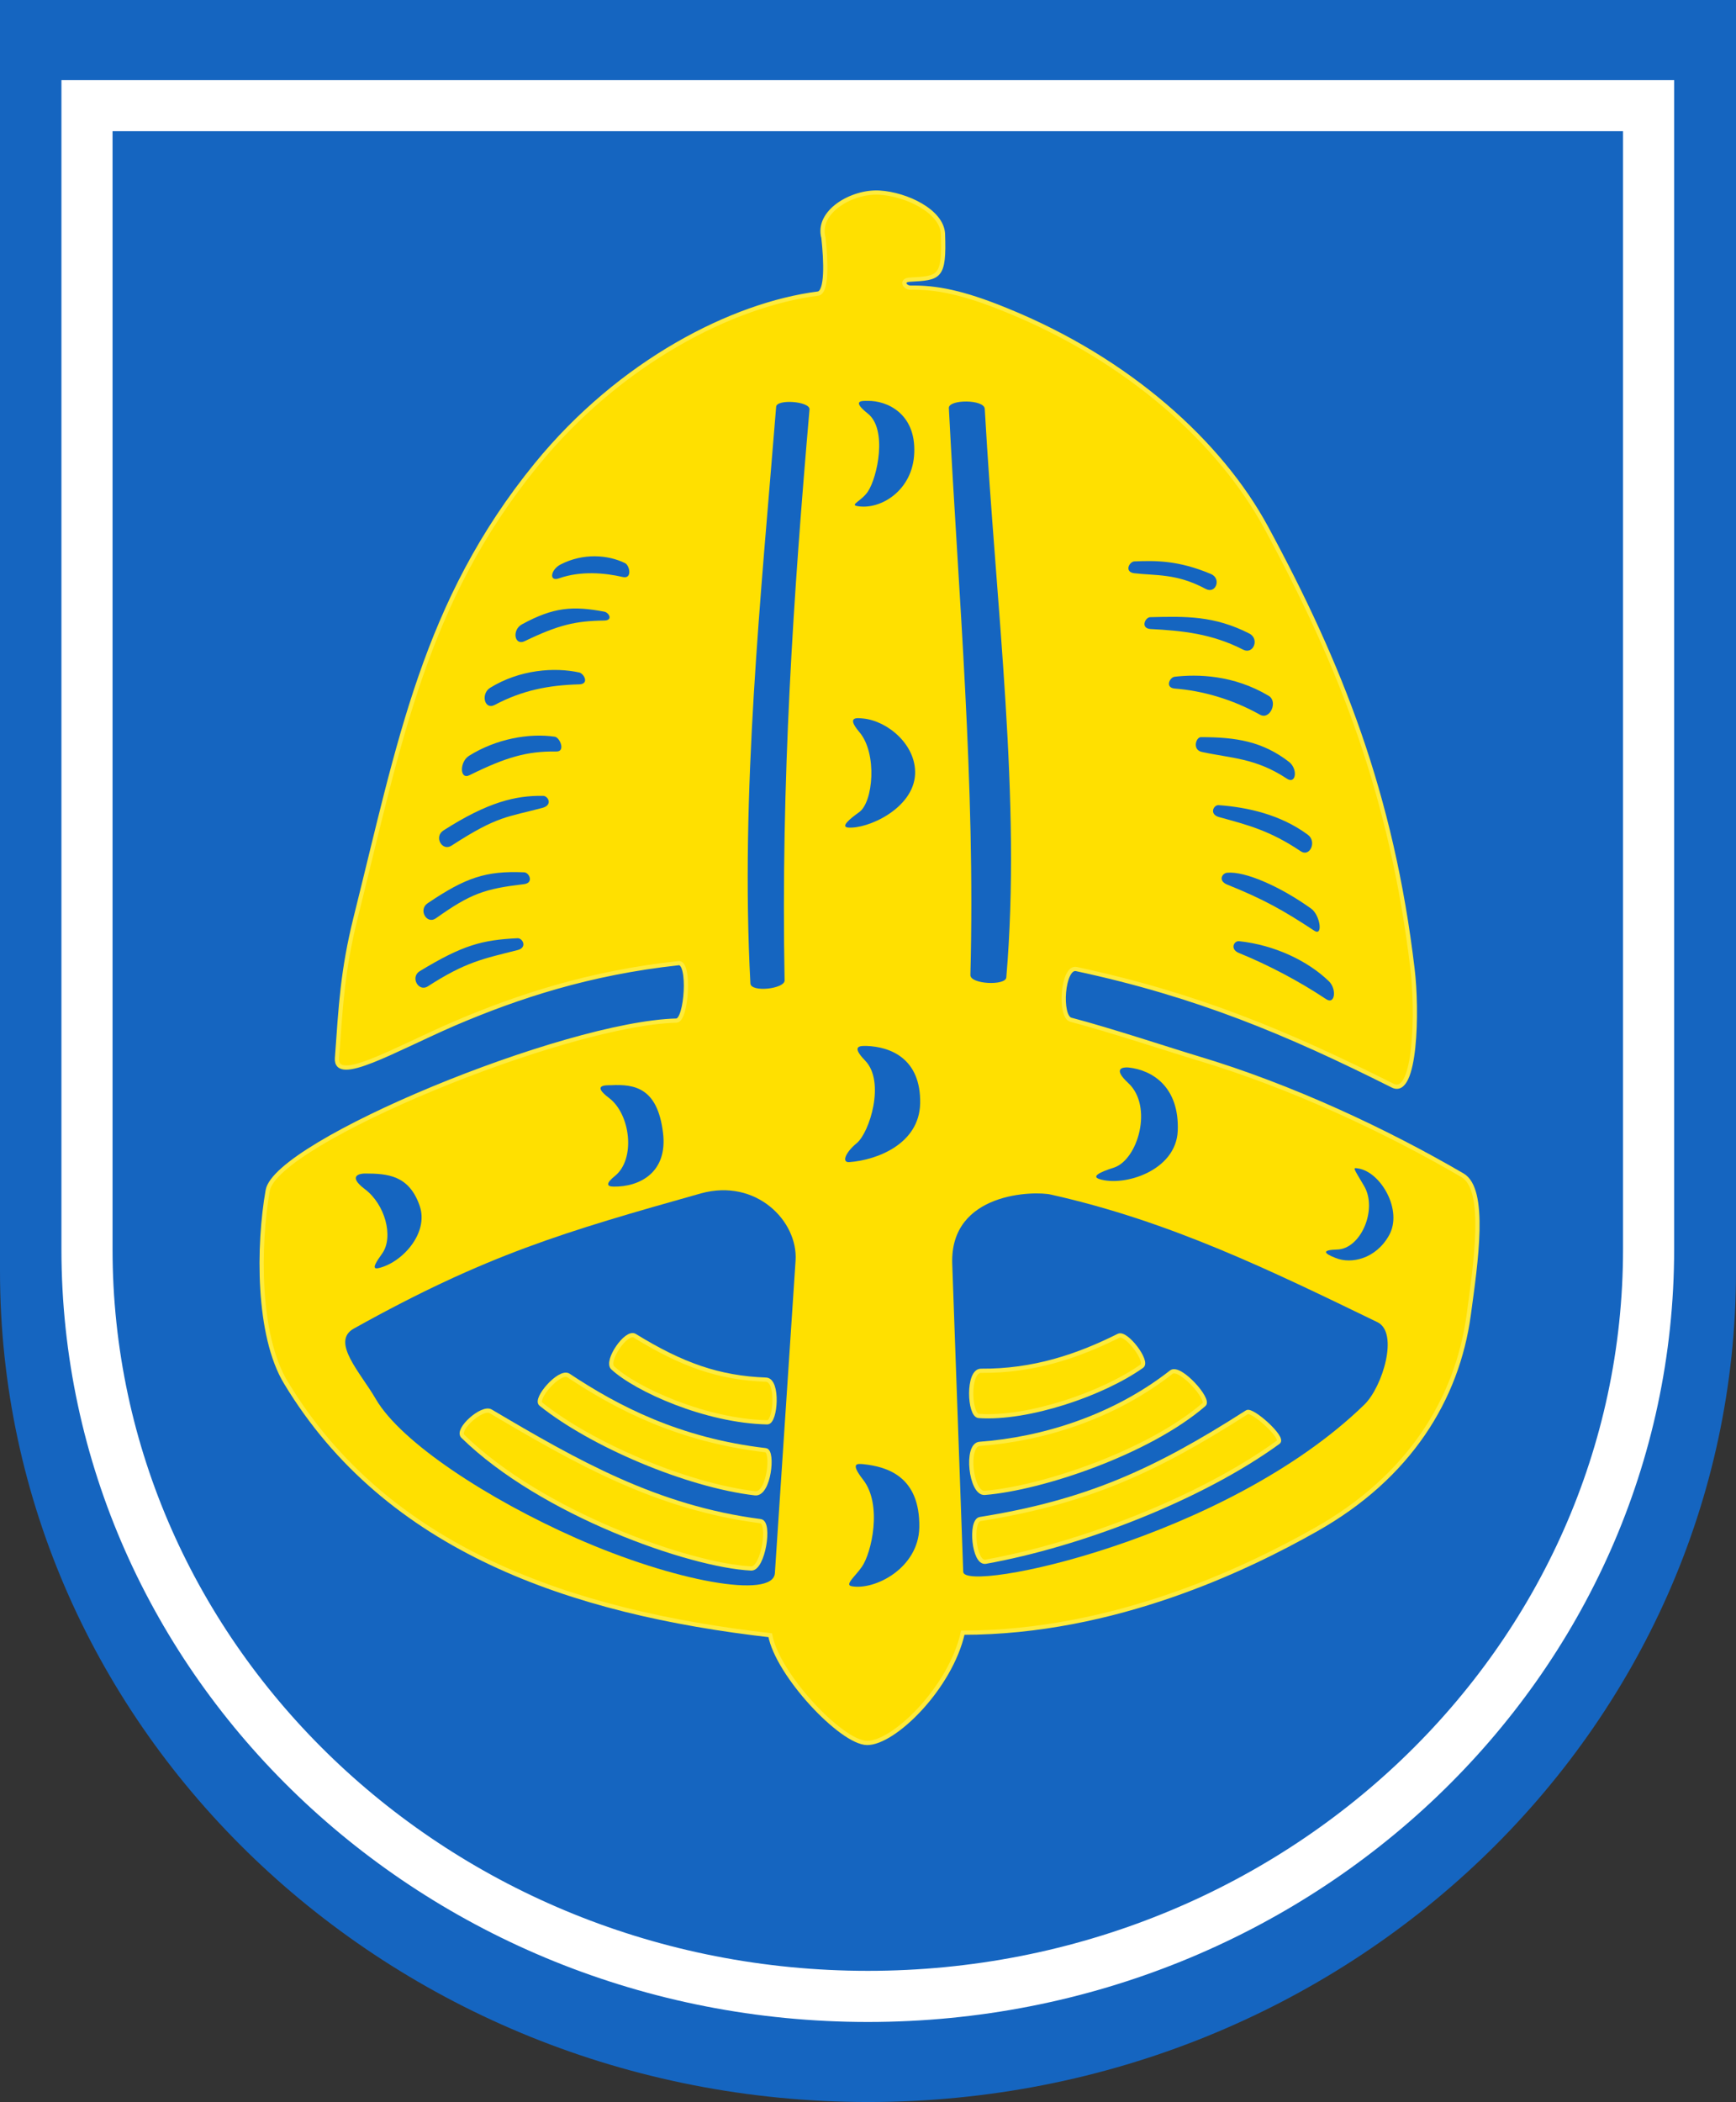
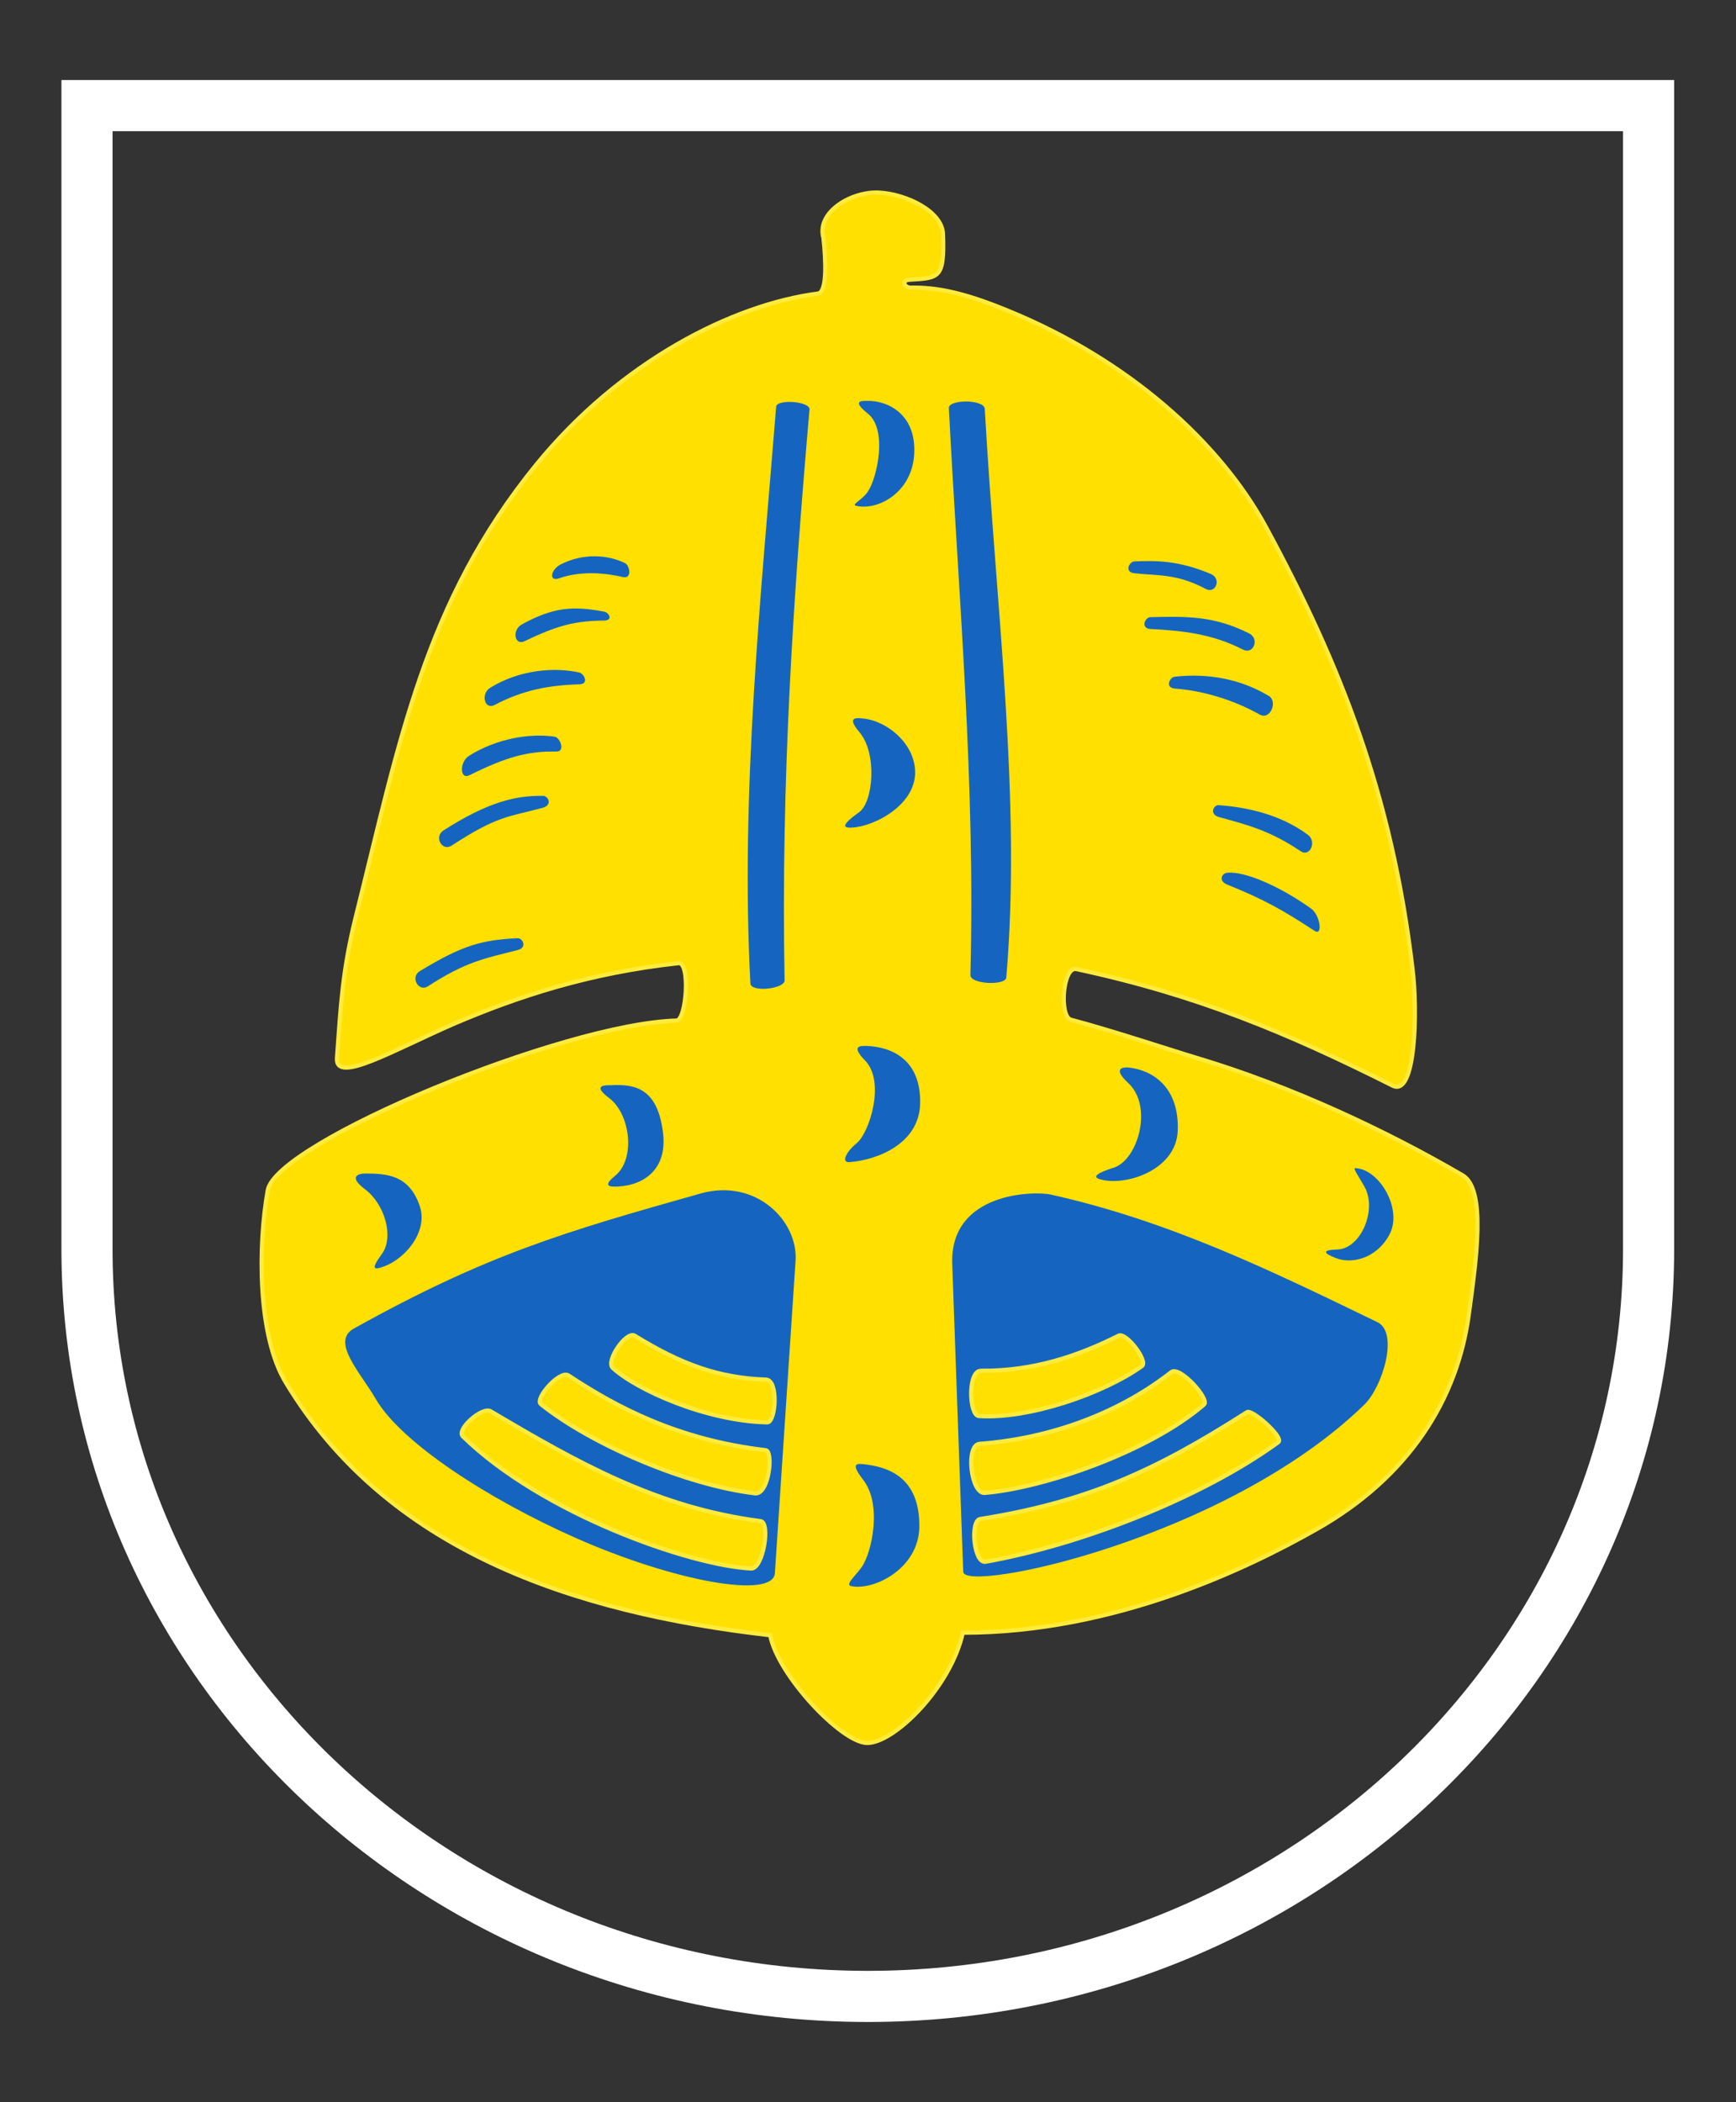
<svg xmlns="http://www.w3.org/2000/svg" version="1.1" id="svg2" x="0px" y="0px" viewBox="0 0 411.1 497.6" style="enable-background:new 0 0 411.1 497.6;" xml:space="preserve">
  <rect x="0" y="0" width="411.1" height="497.6" fill="#333333" stroke="none" />
  <style type="text/css">
	.st0{fill:#1565C0;}
	.st1{fill:none;}
	.st2{fill:none;stroke:#FFFFFF;stroke-width:12.105;}
	.st3{fill-rule:evenodd;clip-rule:evenodd;fill:#FFE000;stroke:#FFEB3B;}
	.st4{fill-rule:evenodd;clip-rule:evenodd;fill:#1565C0;}
</style>
-   <path id="path2418" class="st0" d="M0,0h411.1v300.8l0,0v0.1c0,108.6-92,196.7-205.5,196.7S0,409.6,0,300.9v-0.1l0,0V0L0,0z" />
  <path id="path4300" class="st1" d="M0,0h411.1v300.8l0,0v0.1c0,108.6-92,196.7-205.5,196.7S0,409.6,0,300.9v-0.1l0,0V0L0,0z" />
  <path id="path6774" class="st2" d="M20.6,25h369.8v270.6l0,0v0.1c0,97.7-82.8,176.9-184.9,176.9S20.6,393.4,20.6,295.7v-0.1l0,0  L20.6,25L20.6,25z" />
  <path id="path6776" class="st3" d="M208.3,45.6c-6.5-0.4-15,4.5-13.3,10.7c0.6,5.5,0.9,12.9-1.3,13.2c-20.2,2.6-46.8,16.1-66.7,40.5  c-26.5,32.5-32.4,65.7-42.8,107.3c-3.1,12.5-3.5,20.7-4.4,33.2c-0.4,6.2,13.3-1.9,27.8-8.2c15-6.4,31.9-12,53.1-14.3  c2.8-0.3,1.9,13.5-0.5,13.6c-26.7,0.7-94.8,28.8-96.8,40.2c-2.3,13-2.5,34.3,4.3,45.5c23.9,39.6,67.6,54.4,114.7,59.8  c1.7,9.3,16.8,25.4,22.9,25.5c6.4,0.1,19.8-13.1,22.7-26.1c36,0,67.5-15.3,83.6-24.4c22.2-12.5,33.5-31,36.2-50.8  c1.7-12.5,4.3-29.8-1.5-33.1c-18-10.5-40.6-21.1-62.7-27.7c-5.7-1.7-20.8-6.7-30-9.1c-2.8-0.7-2-12.7,1.3-12  c28.5,6.1,50,15.1,74.9,27.6c5.5,2.8,5.9-17.8,4.7-27.6c-4.9-41.3-17.1-72.1-34.7-104.6c-10.8-19.9-32.4-39.6-61.5-51.4  c-10.5-4.3-16.8-5.4-22.6-5.3c-1.6,0-2.4-1.8-0.2-1.9c6.9-0.4,8.2-0.3,7.8-10.9C223,50,214.7,46,208.3,45.6L208.3,45.6z" />
  <path id="path6778" class="st4" d="M188.4,298.4c0.6-9.3-9.3-19.5-22.4-15.9c-32.3,9.1-50.8,14.5-82.2,32  c-5.6,3.1,1.7,10.6,5.2,16.7c6,10.3,26.6,23.7,47.4,32.9c23.3,10.3,46.7,14.5,47.1,8.3L188.4,298.4z" />
  <path id="path6780" class="st4" d="M225.5,299.2c-0.6-17.1,19.6-17.3,23.4-16.4c28.2,6.3,52.1,18,77.3,30.2  c5.1,2.5,1.2,15.3-3.1,19.5c-32.8,31.9-94.8,44.7-95,39.6L225.5,299.2z" />
-   <path id="path6782" class="st1" d="M183.4,372.2l-0.9,15" />
  <path id="path6784" class="st1" d="M228.1,372v14.6" />
  <path id="path6786" class="st4" d="M204.4,350.3c-3.2-4.1-1.3-3.8,0-3.7c5.7,0.6,13.5,2.9,13.3,15c-0.2,9.6-10.5,14.9-16,13.9  c-1.8-0.3,0.9-2.4,2.4-4.6C206.4,367.6,209,356.2,204.4,350.3z" />
  <path id="path6792" class="st4" d="M204.9,251.1c-3.6-3.7-1-3.5,0.3-3.5c5.7,0.2,12.9,3,12.7,13.6c-0.2,9.6-10.2,13.4-16.7,13.9  c-2,0.2-1-2.3,1.7-4.5C205.9,268.1,209.7,256.1,204.9,251.1z" />
  <path id="path6794" class="st4" d="M267.2,256.4c-3.8-3.5-1.3-3.8,0-3.7c5.7,0.6,12.1,4.6,11.7,15c-0.4,9.5-12.8,13.3-18.6,11.4  c-1.8-0.6,0-1.6,3.5-2.7C269.5,274.5,273.1,261.9,267.2,256.4z" />
  <path id="path6796" class="st4" d="M323,280.7c-2.6-4.4-2.7-4.3-1.4-4.1c5.4,0.8,10.7,10,7.3,15.9c-3.1,5.5-8.9,6.8-12.6,5.3  c-3.1-1.2-3.1-1.9,0.3-2C322.3,295.7,326.3,286.2,323,280.7L323,280.7z" />
  <path id="path6798" class="st4" d="M144.2,259.9c-4.1-3.1-0.8-3,0.5-3c5.7-0.3,11,0.7,12.3,11.2c1.2,9.5-5.6,12.9-11.7,12.8  c-1.8,0-1.7-0.9,0.3-2.5C150.6,274.4,149.3,263.7,144.2,259.9L144.2,259.9z" />
  <path id="path6800" class="st4" d="M86.4,281.5c-4.1-3.1-1.3-3.7,0-3.7c5.4,0,10.5,0.4,13,7.7c2.2,6.5-4.3,13.5-9.8,14.7  c-1.8,0.4-0.5-1.5,1-3.6C93.2,292.7,91.2,285.1,86.4,281.5L86.4,281.5z" />
  <path id="path6802" class="st4" d="M203.5,173.3c-3.3-3.9-0.3-3.3,1-3.2c5.7,0.6,12.5,6.2,12.2,13.2c-0.4,8.1-11.2,13-15.9,12.6  c-1.8-0.2,0.5-2.1,2.6-3.6C206.8,190,207.8,178.3,203.5,173.3L203.5,173.3z" />
  <path id="path6804" class="st4" d="M205.5,97.9c-4-3.2-1.3-3,0-3c4.4-0.1,11.4,2.9,11,12.3c-0.3,8.9-8,13.6-13.5,12.6  c-1.8-0.3,1-1.2,2.5-3.4C207.8,113,210.2,101.6,205.5,97.9z" />
  <path id="path6806" class="st4" d="M185.8,232.1c0,2-8,2.9-8.1,0.7c-2.4-45,2.5-91.7,6.1-136.5c0.1-1.9,8-1.3,7.9,0.6  C187.9,140.7,184.9,184.9,185.8,232.1L185.8,232.1z" />
  <path id="path6808" class="st4" d="M229.8,230.8c-0.1,2.2,8.3,2.6,8.5,0.6c3.6-42.1-2.4-86.8-5.1-134.6c-0.1-2.3-8.6-2.3-8.5-0.2  C227,141.4,231,185.3,229.8,230.8z" />
  <path id="path6810" class="st3" d="M116.2,334.1c-2-1.2-8.2,4.3-6.6,5.9c18.7,18.3,53.8,30.6,68.3,31.3c2.8,0.1,4.6-10.9,2.2-11.2  C155.4,356.9,136.5,346.1,116.2,334.1z" />
  <path id="path6812" class="st3" d="M128.1,332.4c12,9.6,34.5,19.2,50.7,21.1c3.3,0.4,4.4-10,2.5-10.2c-20.5-2.4-35.1-10-46.7-17.7  C132.5,324.3,126.5,331.2,128.1,332.4L128.1,332.4z" />
  <path id="path6814" class="st3" d="M150.3,316.2c11.2,6.9,20,10,31.1,10.4c3,0.1,2.3,10.1,0.3,10.1c-14.6-0.3-31.1-7.8-36.6-12.9  C143.4,322.2,148.3,315,150.3,316.2L150.3,316.2z" />
  <path id="path6816" class="st3" d="M295.3,334.3c1.2-0.8,8.9,6.1,7.4,7.1c-18.3,13.3-46.9,24.3-69.3,28.3c-2.8,0.5-3.7-9.7-1.3-10.1  C257.1,355.6,273.3,348.4,295.3,334.3L295.3,334.3z" />
  <path id="path6818" class="st3" d="M285.1,332.5c-13.1,11.3-38.3,19.8-51.9,20.9c-3.3,0.3-4.6-11.4-1.2-11.6  c14.8-1.1,31.6-6.2,45.4-17C279.4,323.3,286.6,331.3,285.1,332.5L285.1,332.5z" />
  <path id="path6820" class="st3" d="M264.9,316.2c-9.6,4.8-20.1,8.4-32.6,8.3c-3.2,0-2.8,10.6-0.5,10.7c11.6,0.8,29.3-5.2,38.6-11.8  C272,322.3,266.7,315.3,264.9,316.2L264.9,316.2z" />
-   <path id="path6824" class="st4" d="M293.4,222.8c-1.2-0.1-2.2,1.9,0,2.8c6.9,2.8,14.3,6.7,20.6,10.9c2.2,1.5,2.6-2.5,0.6-4.3  C309.7,227.5,301.9,223.7,293.4,222.8z" />
  <path id="path6826" class="st4" d="M290.6,206.6c-1.2,0.1-2.2,1.9,0,2.8c8.7,3.5,13.3,6.1,20.6,10.9c2.2,1.5,1.4-3.7-0.7-5.2  C303.1,209.8,294.8,206.2,290.6,206.6L290.6,206.6z" />
  <path id="path6828" class="st4" d="M288.6,190.6c-1.2-0.1-2.3,2.1,0,2.8c6.9,1.9,12.1,3.2,19.4,8.1c2.2,1.5,3.9-2.3,1.7-3.9  C303.2,192.8,295.4,191.1,288.6,190.6z" />
-   <path id="path6830" class="st4" d="M284.4,174.5c-1.2,0-2.1,3,0.2,3.5c6.8,1.5,12.7,1.4,20.1,6.3c2.2,1.5,2.7-2.2,0.6-3.9  C299,175.5,292.7,174.5,284.4,174.5L284.4,174.5z" />
  <path id="path6832" class="st4" d="M278.2,160.2c-1.2,0.1-2.4,2.6,0,2.8c6.5,0.5,13.6,2.5,20.2,6.2c2.4,1.3,4.3-3.2,2-4.5  C292,159.7,283.5,159.6,278.2,160.2L278.2,160.2z" />
  <path id="path6834" class="st4" d="M272.4,146.1c-1.2,0-2.4,2.6,0,2.8c7.6,0.4,14.6,1.1,22,4.9c2.4,1.2,3.9-2.5,1.5-3.8  C287.5,145.7,280.7,145.9,272.4,146.1z" />
  <path id="path6836" class="st4" d="M268.6,132.9c-1.2,0.1-2.4,2.5,0,2.8c5.1,0.6,10,0,16.9,3.7c2.4,1.3,3.8-2.4,1.3-3.5  C279,132.6,273.6,132.7,268.6,132.9z" />
  <path id="path6838" class="st4" d="M122.6,222.1c1.2,0,2.3,2.2,0,2.8c-8.3,2.1-12.3,2.8-21.3,8.6c-2.2,1.4-4.2-2.2-1.9-3.6  C109.6,223.7,114.2,222.5,122.6,222.1L122.6,222.1z" />
-   <path id="path6840" class="st4" d="M124.1,206.5c1.2,0,2.4,2.5,0,2.8c-9.3,1.1-12.6,2.2-20.9,8.1c-2.2,1.5-4.2-2.1-1.9-3.6  C110.2,207.8,115,206.1,124.1,206.5z" />
  <path id="path6842" class="st4" d="M128.6,188.4c1.2,0,2.3,2.1,0,2.8c-8.5,2.3-10.6,1.8-21.7,9c-2.2,1.4-4.2-2.1-1.9-3.6  C115.6,189.8,122.2,188.3,128.6,188.4z" />
  <path id="path6844" class="st4" d="M131.4,174.4c1.2,0.2,2.6,3.6,0.3,3.5c-6.8-0.1-11.8,1.3-20.5,5.6c-2.4,1.2-2.4-3.2-0.1-4.6  C117.5,174.9,125.3,173.5,131.4,174.4z" />
  <path id="path6846" class="st4" d="M137.2,159.2c1.1,0.3,2.4,2.7,0,2.8c-7.3,0.2-13.5,1.4-20.1,4.9c-2.4,1.2-3.3-2.7-1-4.1  C123.1,158.5,131.3,157.9,137.2,159.2L137.2,159.2z" />
  <path id="path6848" class="st4" d="M143.1,144.8c1.1,0.2,2.2,2.1-0.1,2.1c-6.7,0.1-10.7,1-18.8,4.9c-2.4,1.1-3-2.7-0.6-4  C131.1,143.7,135.7,143.4,143.1,144.8L143.1,144.8z" />
  <path id="path6850" class="st4" d="M148,133.3c1.1,0.5,1.8,3.8-0.5,3.3c-4.3-1-10-1.5-15.1,0.3c-2.5,0.9-2-2.1,0.4-3.3  C138.1,130.9,143.9,131.3,148,133.3z" />
</svg>